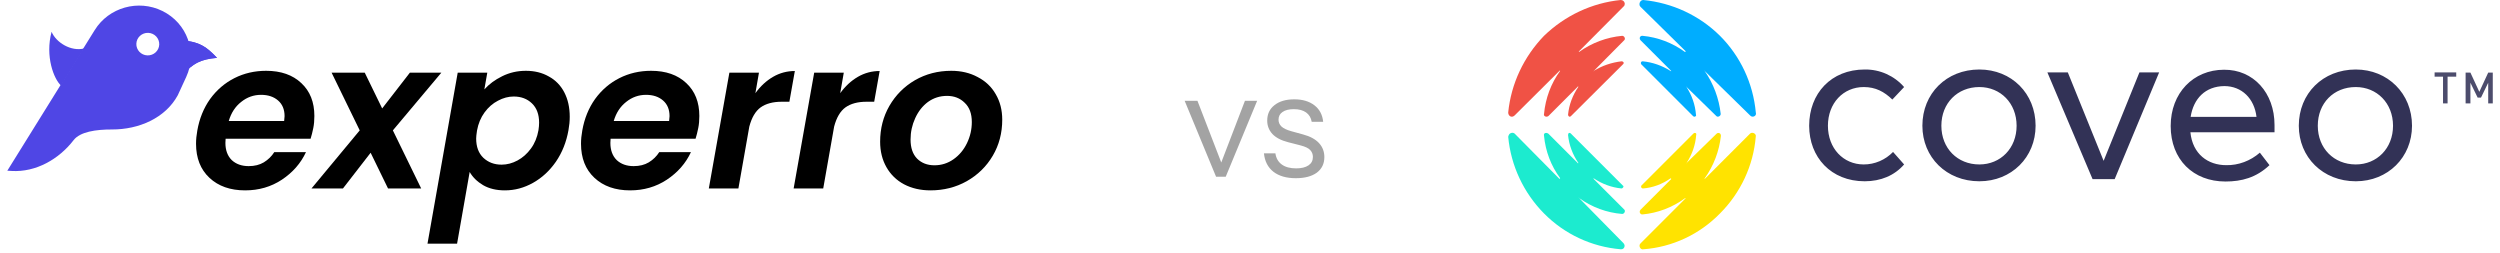
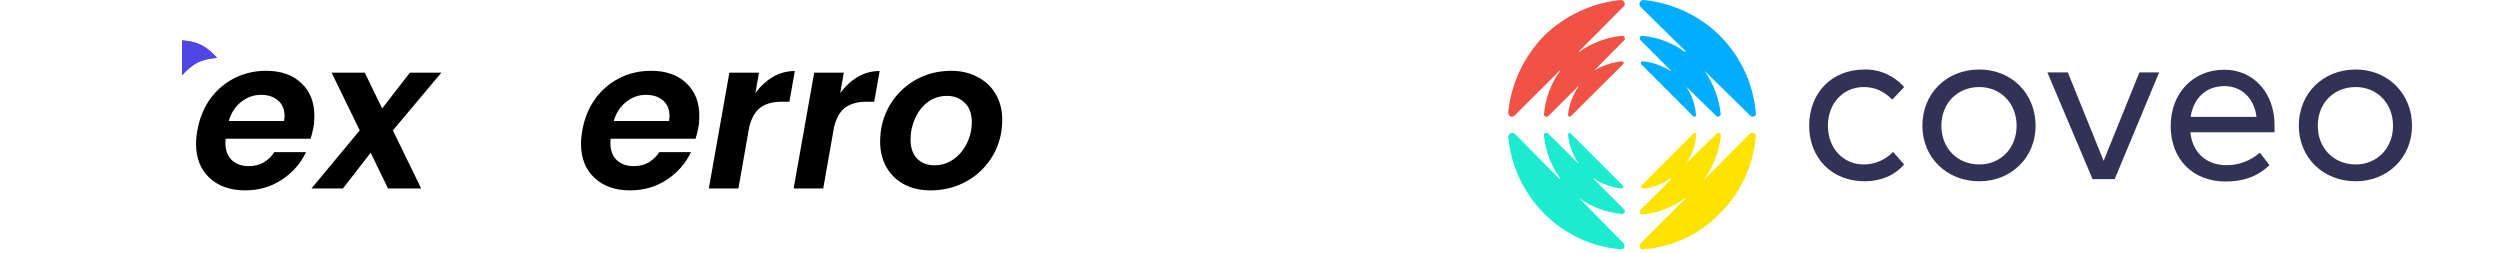
<svg xmlns="http://www.w3.org/2000/svg" width="336" height="34" viewBox="0 0 336 34" fill="none">
  <path d="M35.765 9.516C37.758 9.516 39.337 10.068 40.502 11.173C41.668 12.259 42.251 13.73 42.251 15.584C42.251 16.183 42.204 16.717 42.11 17.186C41.997 17.747 41.875 18.234 41.743 18.646H30.323C30.305 18.777 30.295 18.965 30.295 19.208C30.295 20.182 30.577 20.95 31.141 21.512C31.724 22.055 32.485 22.327 33.425 22.327C34.215 22.327 34.891 22.158 35.455 21.821C36.038 21.465 36.508 21.006 36.865 20.445H41.123C40.427 21.943 39.346 23.179 37.88 24.153C36.433 25.108 34.788 25.586 32.946 25.586C30.953 25.586 29.355 25.024 28.152 23.9C26.949 22.776 26.348 21.25 26.348 19.321C26.348 18.759 26.404 18.169 26.517 17.551C26.799 15.94 27.372 14.526 28.237 13.308C29.12 12.091 30.211 11.155 31.508 10.499C32.805 9.843 34.224 9.516 35.765 9.516ZM38.19 16.258C38.228 15.959 38.247 15.743 38.247 15.612C38.247 14.713 37.955 14.011 37.373 13.505C36.79 12.999 36.029 12.746 35.089 12.746C34.092 12.746 33.2 13.065 32.41 13.702C31.62 14.32 31.066 15.172 30.746 16.258H38.19Z" fill="black" />
  <path d="M52.802 17.523L56.608 25.333H52.153L49.813 20.529L46.091 25.333H41.861L48.346 17.523L44.568 9.768H49.023L51.364 14.573L55.086 9.768H59.315L52.802 17.523Z" fill="black" />
-   <path d="M65.097 12.016C65.736 11.304 66.535 10.714 67.493 10.246C68.471 9.759 69.533 9.516 70.68 9.516C71.845 9.516 72.87 9.768 73.753 10.274C74.655 10.761 75.351 11.473 75.84 12.409C76.328 13.346 76.573 14.442 76.573 15.697C76.573 16.277 76.516 16.876 76.403 17.494C76.121 19.087 75.558 20.501 74.712 21.737C73.866 22.954 72.841 23.9 71.638 24.574C70.435 25.249 69.176 25.586 67.86 25.586C66.713 25.586 65.736 25.352 64.927 24.884C64.138 24.415 63.536 23.825 63.123 23.113L61.431 32.75H57.455L61.516 9.768H65.491L65.097 12.016ZM72.371 17.494C72.428 17.12 72.456 16.783 72.456 16.483C72.456 15.378 72.136 14.517 71.497 13.898C70.858 13.28 70.04 12.971 69.044 12.971C68.33 12.971 67.625 13.159 66.929 13.533C66.234 13.889 65.632 14.414 65.125 15.107C64.617 15.8 64.279 16.614 64.11 17.551C64.034 18.038 63.997 18.394 63.997 18.618C63.997 19.723 64.316 20.585 64.956 21.203C65.614 21.821 66.431 22.13 67.409 22.13C68.142 22.13 68.856 21.943 69.552 21.568C70.247 21.194 70.849 20.66 71.356 19.967C71.864 19.274 72.202 18.45 72.371 17.494Z" fill="black" />
  <path d="M87.506 9.516C89.498 9.516 91.077 10.068 92.243 11.173C93.408 12.259 93.991 13.73 93.991 15.584C93.991 16.183 93.944 16.717 93.85 17.186C93.737 17.747 93.615 18.234 93.483 18.646H82.064C82.045 18.777 82.035 18.965 82.035 19.208C82.035 20.182 82.317 20.95 82.881 21.512C83.464 22.055 84.225 22.327 85.165 22.327C85.955 22.327 86.632 22.158 87.195 21.821C87.778 21.465 88.248 21.006 88.605 20.445H92.863C92.167 21.943 91.087 23.179 89.62 24.153C88.173 25.108 86.528 25.586 84.686 25.586C82.693 25.586 81.096 25.024 79.892 23.9C78.689 22.776 78.088 21.25 78.088 19.321C78.088 18.759 78.144 18.169 78.257 17.551C78.539 15.94 79.112 14.526 79.977 13.308C80.861 12.091 81.951 11.155 83.248 10.499C84.545 9.843 85.964 9.516 87.506 9.516ZM89.93 16.258C89.968 15.959 89.987 15.743 89.987 15.612C89.987 14.713 89.695 14.011 89.113 13.505C88.53 12.999 87.769 12.746 86.829 12.746C85.832 12.746 84.94 13.065 84.15 13.702C83.361 14.32 82.806 15.172 82.487 16.258H89.93Z" fill="black" />
  <path d="M101.525 12.522C102.201 11.585 102.991 10.855 103.893 10.33C104.796 9.806 105.773 9.544 106.826 9.544L106.093 13.674H105.049C103.884 13.674 102.944 13.927 102.23 14.432C101.534 14.938 101.027 15.8 100.707 17.017L99.241 25.333H95.265L98.028 9.768H102.004L101.525 12.522Z" fill="black" />
  <path d="M112.925 12.522C113.601 11.585 114.391 10.855 115.293 10.33C116.195 9.806 117.173 9.544 118.226 9.544L117.492 13.674H116.449C115.284 13.674 114.344 13.927 113.63 14.432C112.934 14.938 112.426 15.8 112.107 17.017L110.641 25.333H106.665L109.428 9.768H113.404L112.925 12.522Z" fill="black" />
-   <path d="M125.058 25.586C123.723 25.586 122.539 25.314 121.505 24.771C120.49 24.228 119.7 23.46 119.136 22.467C118.572 21.475 118.29 20.332 118.29 19.04C118.29 17.279 118.704 15.678 119.531 14.236C120.377 12.775 121.524 11.623 122.971 10.78C124.437 9.937 126.063 9.516 127.849 9.516C129.184 9.516 130.368 9.797 131.402 10.358C132.455 10.902 133.263 11.67 133.827 12.662C134.41 13.655 134.701 14.797 134.701 16.09C134.701 17.869 134.278 19.48 133.432 20.922C132.586 22.364 131.421 23.507 129.936 24.35C128.469 25.174 126.843 25.586 125.058 25.586ZM125.593 22.215C126.533 22.215 127.389 21.943 128.159 21.4C128.93 20.857 129.532 20.135 129.964 19.236C130.396 18.337 130.612 17.392 130.612 16.399C130.612 15.275 130.293 14.414 129.654 13.814C129.033 13.196 128.244 12.887 127.285 12.887C126.326 12.887 125.471 13.159 124.719 13.702C123.986 14.245 123.413 14.975 122.999 15.893C122.586 16.792 122.379 17.747 122.379 18.759C122.379 19.864 122.67 20.716 123.253 21.315C123.855 21.915 124.635 22.215 125.593 22.215Z" fill="black" />
-   <path fill-rule="evenodd" clip-rule="evenodd" d="M21.825 1.475C18.583 -0.119 14.624 0.996 12.734 4.037L0.984 22.942L1.552 22.977C4.824 23.174 7.921 21.395 9.897 18.831C10.759 17.713 12.885 17.395 15.053 17.401C18.632 17.411 22.208 15.895 23.893 12.803L25.029 10.337C26.559 7.013 25.148 3.109 21.825 1.475ZM19.805 7.445C20.655 7.477 21.37 6.826 21.402 5.989C21.434 5.153 20.772 4.449 19.922 4.416C19.072 4.384 18.357 5.036 18.325 5.872C18.292 6.709 18.955 7.413 19.805 7.445Z" fill="#4F46E5" />
+   <path d="M125.058 25.586C123.723 25.586 122.539 25.314 121.505 24.771C120.49 24.228 119.7 23.46 119.136 22.467C118.572 21.475 118.29 20.332 118.29 19.04C118.29 17.279 118.704 15.678 119.531 14.236C120.377 12.775 121.524 11.623 122.971 10.78C124.437 9.937 126.063 9.516 127.849 9.516C129.184 9.516 130.368 9.797 131.402 10.358C132.455 10.902 133.263 11.67 133.827 12.662C134.41 13.655 134.701 14.797 134.701 16.09C134.701 17.869 134.278 19.48 133.432 20.922C132.586 22.364 131.421 23.507 129.936 24.35C128.469 25.174 126.843 25.586 125.058 25.586M125.593 22.215C126.533 22.215 127.389 21.943 128.159 21.4C128.93 20.857 129.532 20.135 129.964 19.236C130.396 18.337 130.612 17.392 130.612 16.399C130.612 15.275 130.293 14.414 129.654 13.814C129.033 13.196 128.244 12.887 127.285 12.887C126.326 12.887 125.471 13.159 124.719 13.702C123.986 14.245 123.413 14.975 122.999 15.893C122.586 16.792 122.379 17.747 122.379 18.759C122.379 19.864 122.67 20.716 123.253 21.315C123.855 21.915 124.635 22.215 125.593 22.215Z" fill="black" />
  <path d="M29.168 7.775C26.896 7.97 25.912 8.555 24.468 10.111L24.468 5.428C26.761 5.606 27.717 6.24 29.168 7.775Z" fill="#4F46E5" />
  <path fill-rule="evenodd" clip-rule="evenodd" d="M29.168 7.775C28.347 6.906 27.684 6.326 26.847 5.954C26.789 5.928 26.73 5.903 26.67 5.879C26.069 5.639 25.373 5.498 24.468 5.428L24.468 10.111C25.229 9.292 25.861 8.742 26.622 8.376C26.638 8.368 26.654 8.361 26.67 8.353C27.343 8.039 28.118 7.865 29.168 7.775Z" fill="#4F46E5" />
-   <path d="M6.933 4.273C7.545 5.726 9.55 6.952 11.303 6.513L8.205 11.505C7.241 10.637 6.045 7.575 6.933 4.273Z" fill="#4F46E5" />
-   <path d="M163.439 23.75L159.219 13.55H160.939L164.459 22.67H163.819L167.319 13.55H168.959L164.739 23.75H163.439ZM174.154 23.95C172.9 23.95 171.9 23.663 171.154 23.09C170.407 22.503 169.98 21.677 169.874 20.61H171.414C171.507 21.263 171.794 21.763 172.274 22.11C172.754 22.457 173.394 22.63 174.194 22.63C174.9 22.63 175.454 22.497 175.854 22.23C176.254 21.963 176.454 21.583 176.454 21.09C176.454 20.743 176.34 20.443 176.114 20.19C175.887 19.923 175.434 19.703 174.754 19.53L173.114 19.11C172.18 18.87 171.48 18.503 171.014 18.01C170.547 17.503 170.314 16.903 170.314 16.21C170.314 15.33 170.64 14.637 171.294 14.13C171.947 13.61 172.834 13.35 173.954 13.35C175.06 13.35 175.96 13.617 176.654 14.15C177.347 14.683 177.74 15.423 177.834 16.37H176.294C176.2 15.823 175.947 15.403 175.534 15.11C175.12 14.817 174.574 14.67 173.894 14.67C173.24 14.67 172.734 14.797 172.374 15.05C172.014 15.29 171.834 15.637 171.834 16.09C171.834 16.437 171.96 16.737 172.214 16.99C172.48 17.243 172.92 17.457 173.534 17.63L175.134 18.07C176.08 18.323 176.794 18.71 177.274 19.23C177.754 19.75 177.994 20.377 177.994 21.11C177.994 22.003 177.654 22.703 176.974 23.21C176.294 23.703 175.354 23.95 174.154 23.95Z" fill="#A3A3A3" />
  <g clip-path="url(#clip0_10544_18824)">
    <path d="M255.913 11.699L254.33 13.379C253.232 12.313 252.069 11.699 250.486 11.699C247.74 11.699 245.672 13.864 245.672 16.9C245.672 19.937 247.74 22.102 250.486 22.102C251.972 22.102 253.393 21.488 254.427 20.422L255.913 22.102C254.621 23.587 252.779 24.363 250.615 24.363C246.092 24.363 243.152 21.132 243.152 16.9C243.152 12.571 246.092 9.341 250.615 9.341C252.65 9.308 254.589 10.181 255.913 11.699ZM273.584 16.9C273.584 21.132 270.354 24.363 266.025 24.363C261.599 24.363 258.368 21.132 258.368 16.9C258.368 12.571 261.599 9.341 266.025 9.341C270.354 9.341 273.584 12.571 273.584 16.9ZM260.92 16.9C260.92 19.937 263.085 22.102 266.025 22.102C268.868 22.102 271.032 19.937 271.032 16.9C271.032 13.864 268.868 11.699 266.025 11.699C263.085 11.699 260.92 13.864 260.92 16.9ZM284.213 24.072H281.241L275.167 9.728H277.913L282.727 21.617L287.54 9.728H290.189L284.213 24.072ZM305.696 16.803V17.773H294.389C294.68 20.712 296.748 22.198 299.203 22.198C300.85 22.231 302.466 21.617 303.726 20.518L305.018 22.198C303.241 23.878 301.27 24.395 299.106 24.395C294.777 24.395 291.74 21.455 291.74 16.933C291.74 12.507 294.777 9.373 298.912 9.373C302.853 9.341 305.696 12.474 305.696 16.803ZM294.422 15.705H303.273C302.983 13.25 301.303 11.57 298.944 11.57C296.392 11.602 294.809 13.25 294.422 15.705ZM324.175 16.9C324.175 21.132 320.945 24.363 316.616 24.363C312.19 24.363 308.959 21.132 308.959 16.9C308.959 12.571 312.19 9.341 316.616 9.341C320.912 9.341 324.175 12.571 324.175 16.9ZM311.511 16.9C311.511 19.937 313.676 22.102 316.616 22.102C319.458 22.102 321.623 19.937 321.623 16.9C321.623 13.864 319.458 11.699 316.616 11.699C313.643 11.699 311.511 13.864 311.511 16.9Z" fill="#323256" />
-     <path opacity="0.87" d="M328.955 10.308V13.894H328.342V10.308H327.211V9.727H330.118V10.308H328.955ZM334.415 13.894V11.116L333.446 13.119H332.994L332.024 11.116V13.894H331.378V9.759H332.024L333.22 12.343L334.415 9.759H335.029V13.894H334.415Z" fill="#323256" />
    <path d="M231.166 4.814C228.388 2.068 224.77 0.388 220.861 0C220.57 0 220.344 0.258 220.344 0.582C220.344 0.711 220.376 0.808 220.473 0.905L226.546 6.881C226.546 6.978 226.546 6.978 226.45 6.978C224.77 5.75 222.799 5.007 220.764 4.814C220.57 4.781 220.408 4.91 220.376 5.104C220.376 5.201 220.408 5.298 220.473 5.395L224.608 9.53C224.608 9.53 224.608 9.627 224.511 9.53C223.38 8.819 222.121 8.367 220.764 8.238C220.57 8.238 220.473 8.432 220.57 8.626L227.548 15.604C227.742 15.797 228.033 15.604 227.936 15.41C227.839 14.085 227.386 12.793 226.643 11.662C226.546 11.662 226.643 11.565 226.643 11.662L230.682 15.604C230.875 15.797 231.263 15.604 231.263 15.313C231.037 13.245 230.294 11.242 229.099 9.53C229.002 9.53 229.099 9.433 229.099 9.53L235.204 15.507C235.366 15.701 235.624 15.733 235.818 15.604C235.98 15.507 236.044 15.313 235.98 15.119C235.624 11.21 233.912 7.56 231.166 4.814Z" fill="#00ADFF" />
    <path d="M207.517 4.814C210.327 2.1 213.946 0.388 217.822 0C218.113 0 218.339 0.194 218.371 0.485C218.371 0.614 218.339 0.775 218.21 0.872L212.233 6.881C212.136 6.978 212.233 6.978 212.233 6.978C213.946 5.75 215.948 5.007 218.016 4.814C218.307 4.814 218.501 5.201 218.307 5.395L214.204 9.53C214.107 9.53 214.204 9.627 214.204 9.53C215.335 8.819 216.595 8.399 217.951 8.238C218.145 8.238 218.339 8.432 218.145 8.626L211.135 15.604C210.941 15.797 210.747 15.604 210.747 15.41C210.876 14.085 211.361 12.793 212.136 11.662C212.136 11.662 212.039 11.565 212.039 11.662L208.098 15.604C207.807 15.797 207.42 15.604 207.517 15.313C207.711 13.213 208.454 11.21 209.681 9.53C209.681 9.53 209.584 9.433 209.584 9.53L203.575 15.507C203.188 15.894 202.703 15.604 202.703 15.119C203.091 11.242 204.803 7.624 207.517 4.814Z" fill="#F05245" />
    <path d="M207.517 28.688C210.263 31.466 213.913 33.178 217.822 33.502C218.081 33.534 218.307 33.372 218.339 33.114C218.371 32.952 218.307 32.823 218.21 32.694L212.233 26.62C212.136 26.62 212.233 26.523 212.233 26.62C213.946 27.848 215.948 28.591 218.016 28.753C218.307 28.753 218.501 28.365 218.307 28.171L214.204 24.068C214.107 23.971 214.204 23.971 214.204 23.971C215.302 24.714 216.595 25.199 217.919 25.328C218.113 25.328 218.307 25.037 218.113 24.941L211.135 17.962C210.941 17.769 210.747 17.866 210.747 18.156C210.876 19.481 211.361 20.773 212.136 21.904C212.136 21.904 212.039 22.001 212.039 21.904L208.098 17.962C207.807 17.769 207.42 17.866 207.517 18.253C207.711 20.321 208.454 22.291 209.681 23.939C209.681 24.004 209.649 24.036 209.584 24.036L203.575 17.962C203.349 17.769 202.994 17.833 202.832 18.059C202.768 18.156 202.735 18.253 202.703 18.382C203.058 22.259 204.771 25.91 207.517 28.688Z" fill="#1CEBCF" />
    <path d="M231.163 28.691C228.417 31.502 224.766 33.214 220.857 33.505C220.47 33.602 220.179 33.02 220.47 32.73L226.543 26.656C226.543 26.656 226.543 26.559 226.446 26.656C224.766 27.884 222.796 28.627 220.76 28.82C220.567 28.853 220.405 28.691 220.373 28.497C220.373 28.401 220.405 28.304 220.47 28.207L224.605 24.072C224.605 23.975 224.605 23.975 224.508 23.975C223.409 24.75 222.117 25.235 220.793 25.331C220.631 25.299 220.534 25.17 220.567 25.041C220.567 25.008 220.567 24.976 220.599 24.944L227.577 17.966C227.771 17.772 228.062 17.869 227.965 18.16C227.868 19.484 227.415 20.776 226.672 21.907C226.575 21.907 226.672 22.004 226.672 21.907L230.711 17.966C230.84 17.837 231.066 17.837 231.195 17.966C231.26 18.03 231.292 18.16 231.292 18.256C231.066 20.292 230.323 22.262 229.128 23.942C229.031 24.039 229.128 24.039 229.128 24.039L235.201 17.966C235.492 17.675 236.073 17.966 235.976 18.353C235.653 22.262 233.941 25.913 231.163 28.691Z" fill="#FFE300" />
  </g>
  <defs>
    <clipPath id="clip0_10544_18824">
      <rect width="132.324" height="33.501" fill="white" transform="translate(202.703)" />
    </clipPath>
  </defs>
</svg>